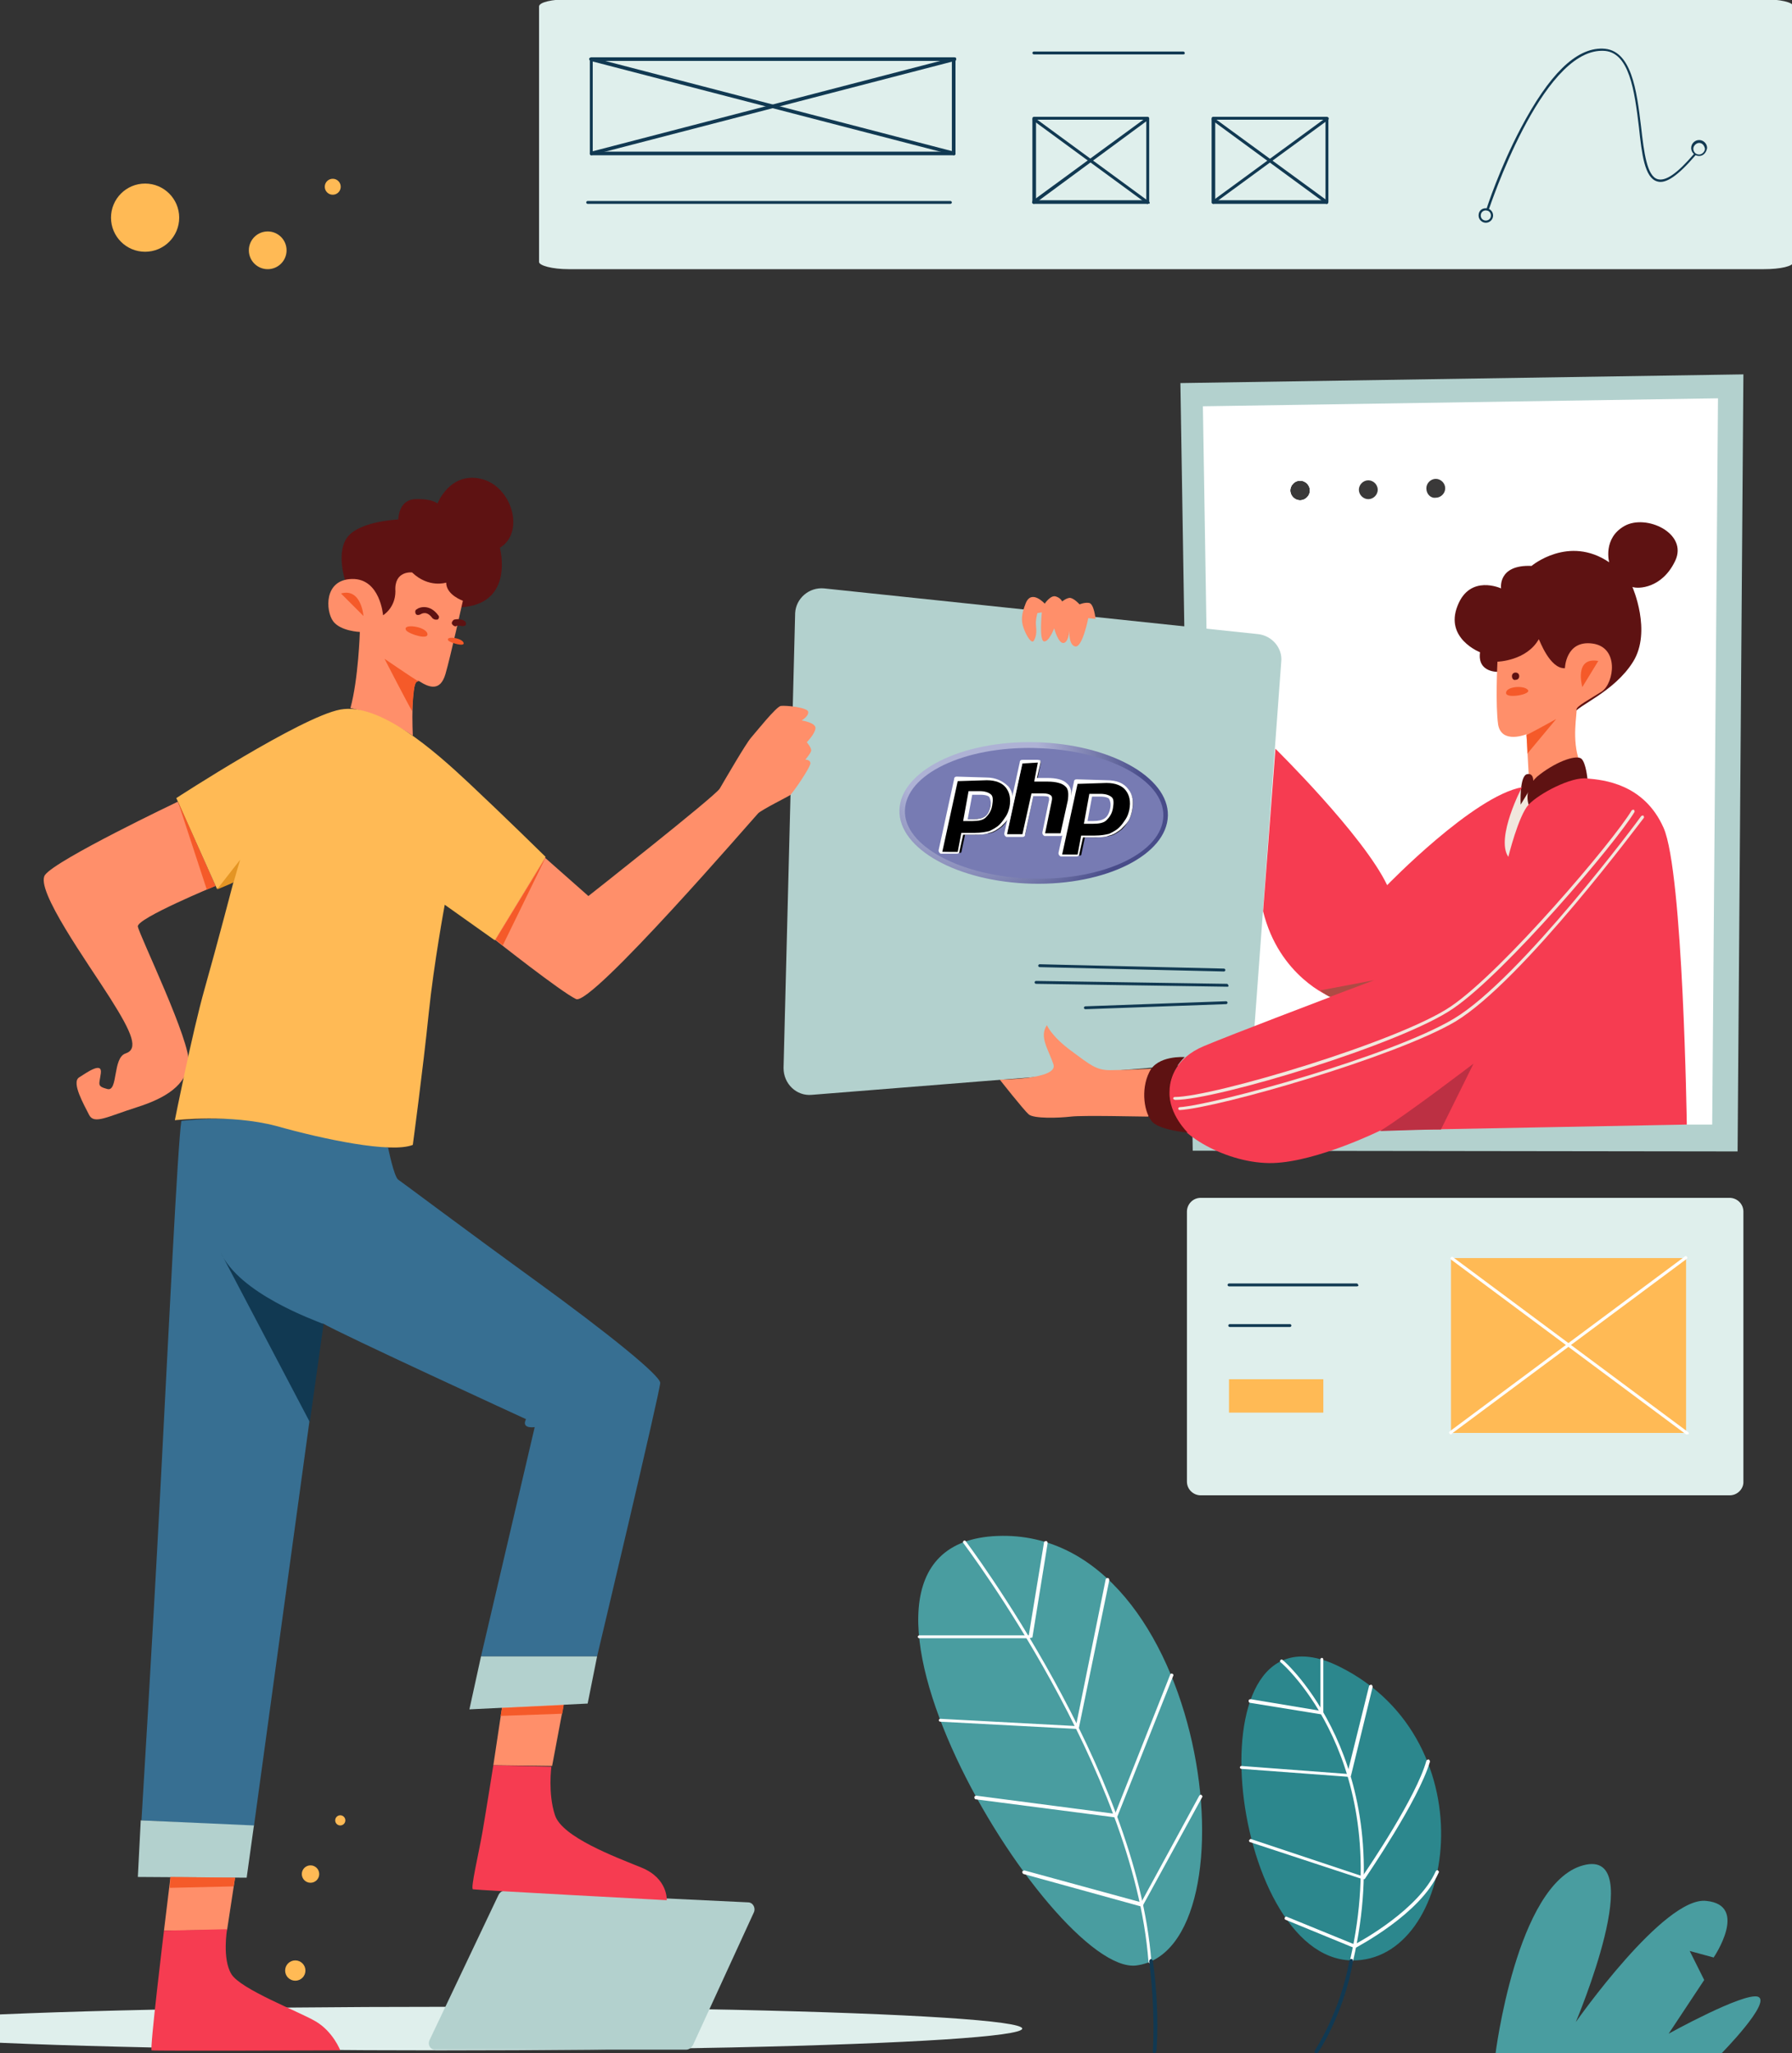
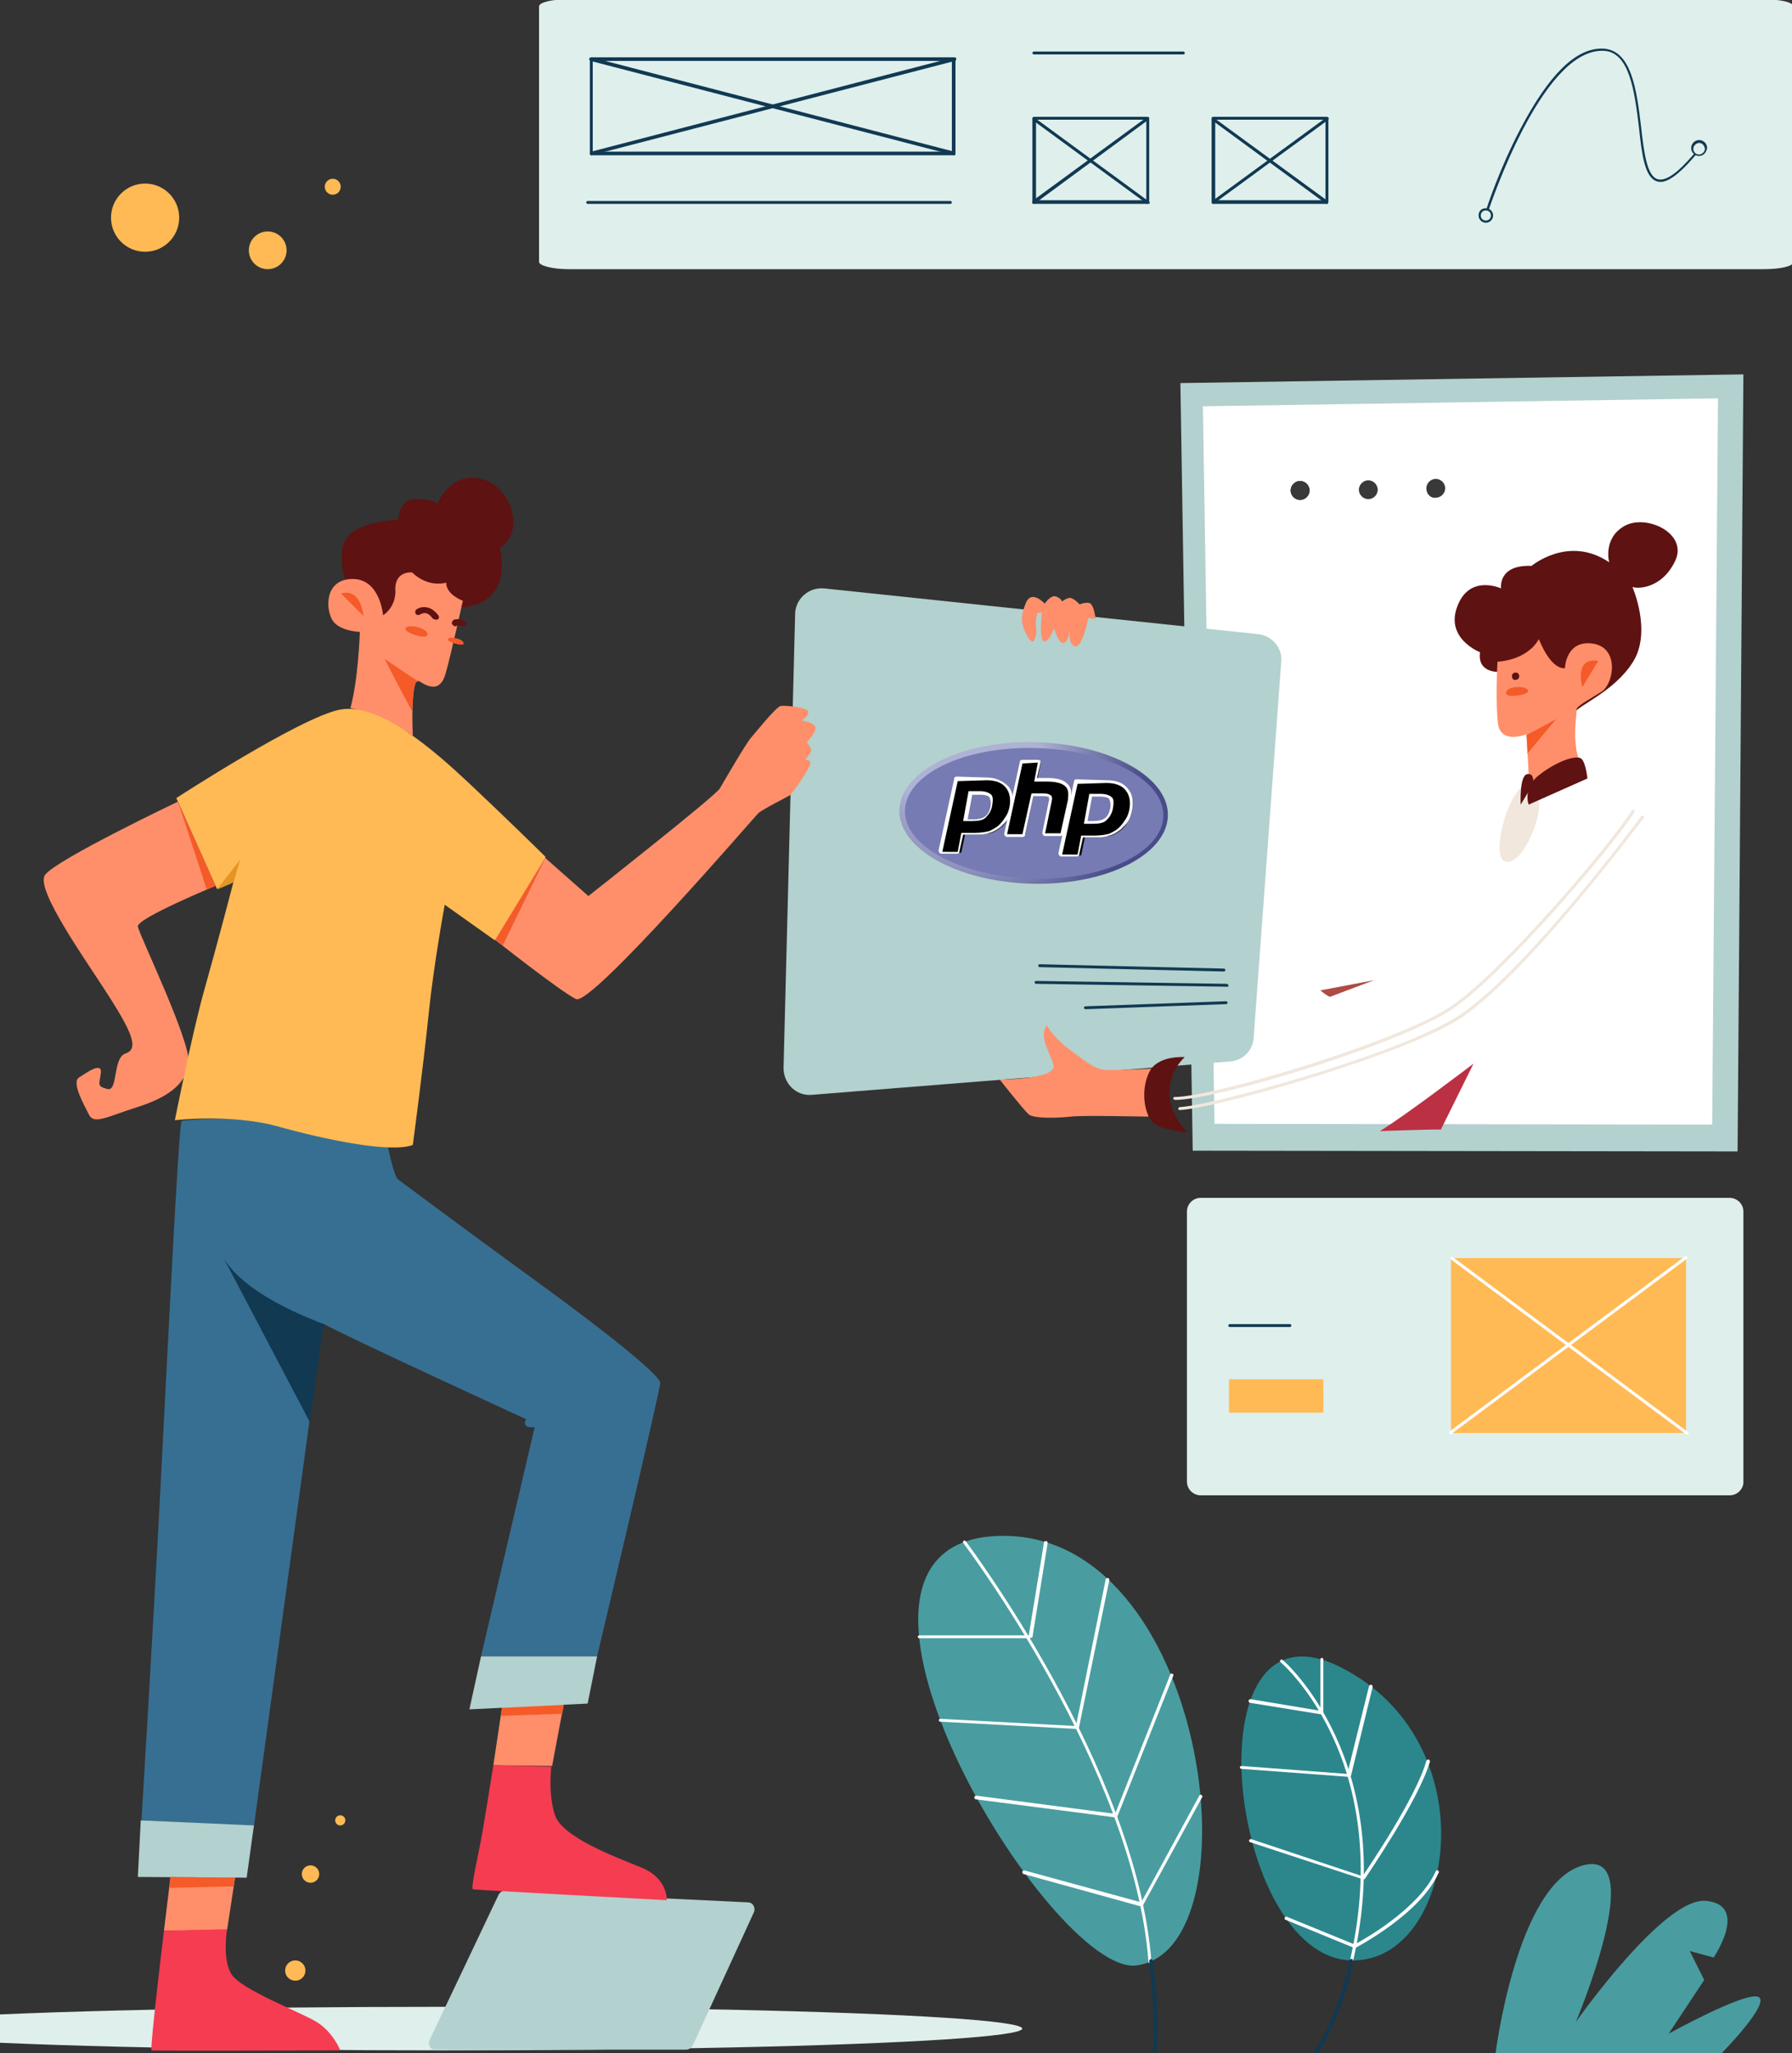
<svg xmlns="http://www.w3.org/2000/svg" xmlns:xlink="http://www.w3.org/1999/xlink" id="Layer_1" x="0px" y="0px" viewBox="0 0 247 283" style="enable-background:new 0 0 247 283;" xml:space="preserve">
  <rect x="0" y="0" width="247" height="283" fill="#333333" stroke="none" />
  <style type="text/css">	.st0{fill-rule:evenodd;clip-rule:evenodd;fill:#DFEFEC;}	.st1{fill-rule:evenodd;clip-rule:evenodd;fill:#499DA0;}	.st2{fill-rule:evenodd;clip-rule:evenodd;fill:#FFBA55;}	.st3{fill-rule:evenodd;clip-rule:evenodd;fill:#B3D1CE;}	.st4{fill-rule:evenodd;clip-rule:evenodd;fill:#FFFFFF;}	.st5{fill-rule:evenodd;clip-rule:evenodd;fill:#3A3939;}	.st6{fill-rule:evenodd;clip-rule:evenodd;fill:#5E1212;}	.st7{fill-rule:evenodd;clip-rule:evenodd;fill:#FF8F6A;}	.st8{fill-rule:evenodd;clip-rule:evenodd;fill:#F1E7DD;}	.st9{fill-rule:evenodd;clip-rule:evenodd;fill:#F63C51;}	.st10{fill-rule:evenodd;clip-rule:evenodd;fill:#BC3043;}	.st11{fill-rule:evenodd;clip-rule:evenodd;fill:#AE4B44;}	.st12{fill:#F1E7DD;}	.st13{fill:#113952;}	.st14{fill-rule:evenodd;clip-rule:evenodd;fill:#F55A29;}	.st15{fill:#F55A29;}	.st16{fill:#FF8F6A;}	.st17{fill-rule:evenodd;clip-rule:evenodd;fill:#376F92;}	.st18{fill-rule:evenodd;clip-rule:evenodd;fill:#E49524;}	.st19{fill-rule:evenodd;clip-rule:evenodd;fill:#113952;}	.st20{fill:#5E1212;}	.st21{fill:#499DA0;}	.st22{fill:#2C878D;}	.st23{fill:#FFFFFF;}	.st24{fill:#FFBA55;}	.st25{clip-path:url(#SVGID_2_);}	.st26{fill:url(#path3462_1_);}	.st27{clip-path:url(#SVGID_4_);}	.st28{fill:#777BB3;}	.st29{clip-path:url(#SVGID_6_);}</style>
  <path class="st0" d="M78.4,37.1h164.7c2.3,0,4.1-0.4,4.1-1V0.9c0-0.6-1.9-1-4.1-1H78.4c-2.3,0-4.1,0.4-4.1,1v35.2 C74.3,36.6,76.1,37.1,78.4,37.1z" />
  <ellipse class="st0" cx="60.8" cy="279.6" rx="80.1" ry="3" />
  <path class="st1" d="M206.1,283.3c0,0,2.9-23.7,12.1-26.2c9.2-2.5-1,21.6-1,21.6s12.2-17.4,18-16.7c5.9,0.6,1,7.8,1,7.8l-3.3-0.9 l2,4l-4.9,7.4c0,0,10.3-5.7,12.3-5.1c2,0.7-5.1,7.9-5.1,7.9L206.1,283.3z" />
  <circle class="st2" cx="20" cy="30" r="4.7" />
  <circle class="st2" cx="36.9" cy="34.5" r="2.6" />
  <ellipse transform="matrix(2.000286e-02 -1 1 2.000286e-02 19.146 71.124)" class="st2" cx="45.9" cy="25.8" rx="1.1" ry="1.1" />
  <circle class="st2" cx="42.8" cy="258.3" r="1.2" />
  <circle class="st2" cx="46.9" cy="250.9" r="0.7" />
  <circle class="st2" cx="40.7" cy="271.6" r="1.4" />
  <path class="st3" d="M59.2,281.2l9.5-20c0.2-0.4,0.5-0.6,0.9-0.6l33.5,1.6c0.7,0,1.1,0.8,0.8,1.4l-8.4,18.3 c-0.2,0.3-0.5,0.6-0.9,0.6H60.1C59.4,282.6,58.9,281.9,59.2,281.2z" />
  <g id="Window">
    <polygon class="st3" points="162.7,52.8 164.4,158.6 239.5,158.7 240.3,51.6  " />
    <polygon class="st4" points="165.8,56 167.4,154.9 236,155 236.8,54.9  " />
    <path class="st5" d="M177.9,67.6c0-0.7,0.6-1.3,1.3-1.3c0.7,0,1.3,0.6,1.3,1.3c0,0.7-0.6,1.3-1.3,1.3  C178.5,68.9,177.9,68.3,177.9,67.6z" />
    <path class="st5" d="M177.9,67.6c0-0.7,0.6-1.3,1.3-1.3c0.7,0,1.3,0.6,1.3,1.3c0,0.7-0.6,1.3-1.3,1.3  C178.5,68.9,177.9,68.3,177.9,67.6z" />
-     <path class="st5" d="M177.9,67.6c0-0.7,0.6-1.3,1.3-1.3c0.7,0,1.3,0.6,1.3,1.3c0,0.7-0.6,1.3-1.3,1.3  C178.5,68.9,177.9,68.3,177.9,67.6z" />
    <path class="st5" d="M187.3,67.5c0-0.7,0.6-1.3,1.3-1.3c0.7,0,1.3,0.6,1.3,1.3c0,0.7-0.6,1.3-1.3,1.3  C187.9,68.8,187.3,68.2,187.3,67.5z" />
    <path class="st5" d="M177.9,67.6c0-0.7,0.6-1.3,1.3-1.3c0.7,0,1.3,0.6,1.3,1.3c0,0.7-0.6,1.3-1.3,1.3  C178.5,68.9,177.9,68.3,177.9,67.6z" />
    <path class="st5" d="M196.6,67.3c0-0.7,0.6-1.3,1.3-1.3s1.3,0.6,1.3,1.3c0,0.7-0.6,1.3-1.3,1.3C197.2,68.7,196.6,68.1,196.6,67.3z" />
  </g>
  <path class="st6" d="M206.6,92.6c0,0-3,0.2-2.6-2.7c0,0-4.9-1.9-3.1-6.4c1.7-4.4,6-2.4,6-2.4s-0.5-3.3,4.2-3.1c0,0,5.1-4.3,10.7-0.5 c0,0-0.9-3.3,2.1-5c3-1.7,8.8,1,7,4.8c-1.8,3.8-5.1,3.9-5.9,3.6c0,0,2.7,6.1,0.1,10.3c-2.6,4.2-7.8,6.1-8.1,7.1L206.6,92.6z" />
  <path class="st7" d="M215.7,92.1c0,0,0.1-3.9,3.8-3.4c3.7,0.5,3,5.4,1.3,6.6c-1.7,1.1-3.5,2-3.5,2.5c0.1,0.5-0.7,4.2,0.4,7.1 c0,0-4.8,2.1-6.9,3.5l-0.4-7.2c0,0-3.4,1.4-3.9-1.3c-0.4-2.7-0.1-8.7-0.1-8.7s4-0.1,5.7-3.1C212.2,88.2,213.6,92.2,215.7,92.1z" />
  <path class="st8" d="M210,108.3c-2.4,1.4-4.7,10.4-2.3,10.5c2.4,0.1,4.8-6.4,4.4-8.2C211.8,108.8,212.3,106.9,210,108.3z" />
  <path class="st6" d="M210.7,110.9c0,0-0.9-2.4,1.6-4.2c2.5-1.9,5.1-2.7,5.7-2.1c0.6,0.6,0.8,2.7,0.8,2.7L210.7,110.9z" />
  <path class="st6" d="M209.6,110.9c0,0-0.2-4,0.9-4.2c1.1-0.2,0.8,1.4,0.8,1.4L209.6,110.9z" />
  <path class="st3" d="M113.6,81.1l59.8,6.3c1.9,0.2,3.4,1.9,3.2,3.8l-3.8,51.8c-0.1,1.8-1.5,3.2-3.3,3.3l-57.6,4.6 c-2.1,0.2-3.9-1.5-3.9-3.7l1.6-62.7C109.7,82.5,111.5,80.9,113.6,81.1z" />
  <path class="st7" d="M158.2,153.9c-1.2,0-8.9-0.2-10.6,0c-1.7,0.2-5.1,0.3-5.8-0.3c-0.7-0.6-4-4.8-4-4.8s8.1,0,7.4-2.1 c-0.7-2.1-2-3.8-0.9-5.4c0,0,0.6,1.5,3.3,3.5c2.7,2,3.5,2.7,5.4,2.7c1.9,0,5.7-0.2,5.7-0.2S158.9,153.9,158.2,153.9z" />
-   <path class="st9" d="M207.9,118.1c0,0,1.4-5.7,2.8-7.2c1.4-1.5,5.9-3.9,8.1-3.6c2.2,0.2,7.8,0.7,10.5,6.8s3.2,40.9,3.2,40.9 l-42.2,0.8c0,0-8.7,4.3-14.8,4.5c-6.2,0.2-13.7-4-14.3-7.7c-0.6-3.7,0.9-6.8,4.7-8.4c3.8-1.6,17.5-6.8,17.5-6.8s-7.1-2.8-9.3-11.8 l1.7-22.4c0,0,12.1,11.9,15.4,18.8c0,0,11.9-12.3,18.6-13.5C209.8,108.4,206.1,115.5,207.9,118.1z" />
  <path class="st6" d="M163.3,145.7c0,0-3.8-0.3-4.9,2.1c-1.2,2.4-0.7,5.7,0.5,6.9c1.2,1.1,4.8,1.4,4.8,1.4s-2.6-2.5-2.5-5.6 C161.2,147.5,163.3,145.7,163.3,145.7z" />
  <path class="st5" d="M153.8,148.8" />
  <path class="st7" d="M141.4,83.1c-0.6,1.5-0.7,2.4-0.3,3.5c0.4,1.1,1.1,2.2,1.4,1.7c0.3-0.5,0.4-1.1,0.3-2c-0.1-0.9,0.2-1.8,0.2-1.8 l0.6-0.1c0,0-0.4,3.9,0.3,4c0.7,0.1,1.4-1.8,1.4-1.8s0.6,2.3,1.4,2c0.7-0.3,0.7-2,0.7-2s-0.2,2.3,0.8,2.5c1,0.2,1.8-3.9,1.8-3.9 l1,0.1c0,0-0.2-2.1-0.9-2.2c-0.6-0.1-1.3,0.2-1.3,0.2s-0.7-0.8-1.3-0.9c-0.5,0-1.1,0.5-1.1,0.5s-0.2-0.5-0.9-0.7 c-0.7-0.2-1.5,1-1.5,1S142.2,81.2,141.4,83.1z" />
  <path class="st10" d="M190.2,155.9c3.6-2.2,12.9-9.3,12.9-9.3l-4.5,9.1C198.5,155.6,190.1,155.9,190.2,155.9z" />
  <path class="st11" d="M183.3,137.4c0,0,6.1-2.3,6.1-2.3l-7.4,1.4C182,136.5,182.5,137,183.3,137.4z" />
  <g>
    <path class="st12" d="M162,151.6c-0.1,0-0.3-0.1-0.3-0.2c0-0.1,0.1-0.2,0.2-0.2c0,0,0,0,0,0c5.3,0,31.1-7.7,38.1-12.5  c7.2-4.9,22.4-22.8,24.9-27c0.1-0.1,0.2-0.1,0.3-0.1c0.1,0.1,0.1,0.2,0.1,0.3c-2.5,4.2-17.8,22.2-25,27.1  C193.2,143.9,167.7,151.6,162,151.6z" />
  </g>
  <g>
    <path class="st12" d="M162.6,153c-0.1,0-0.2-0.1-0.2-0.2c0-0.1,0.1-0.2,0.2-0.2c4.7-0.3,29.1-7,37.8-12.2  c9.2-5.5,25.7-27.7,25.8-27.9c0.1-0.1,0.2-0.1,0.3-0.1c0.1,0.1,0.1,0.2,0.1,0.3c-0.2,0.2-16.7,22.5-26,28.1  C192.3,145.7,167.9,152.7,162.6,153C162.6,153,162.6,153,162.6,153z" />
  </g>
  <g>
    <g>
      <path class="st13" d="M205,29C205,29,205,29,205,29c-0.1,0-0.2-0.1-0.1-0.2c0-0.1,1.8-5.6,4.7-11.1c3.9-7.4,7.6-11.1,11.3-11   c4,0.1,4.7,5.8,5.3,10.8c0.4,3.5,0.8,6.8,2.3,7.2c1.1,0.3,2.7-0.8,5-3.5c0.1-0.1,0.1-0.1,0.2,0c0.1,0.1,0.1,0.1,0,0.2   c-2.4,2.8-4.1,4-5.3,3.6c-1.7-0.5-2.1-3.7-2.5-7.5c-0.6-4.9-1.3-10.5-5-10.5c0,0-0.1,0-0.1,0c-8.4,0-15.5,21.7-15.6,21.9   C205.2,28.9,205.1,29,205,29z" />
    </g>
    <g>
      <path class="st13" d="M234.2,21.5c-0.6,0-1.1-0.5-1.1-1.1s0.5-1.1,1.1-1.1c0.6,0,1.1,0.5,1.1,1.1C235.2,21,234.8,21.5,234.2,21.5z    M234.2,19.7c-0.4,0-0.8,0.4-0.8,0.8c0,0.4,0.3,0.8,0.8,0.8c0.4,0,0.8-0.4,0.8-0.8C234.9,20,234.6,19.7,234.2,19.7z" />
    </g>
    <g>
      <path class="st13" d="M204.8,30.7c-0.5,0-1-0.4-1-1c0-0.6,0.4-1,1-1c0.5,0,1,0.4,1,1C205.8,30.3,205.3,30.7,204.8,30.7z M204.8,29   c-0.4,0-0.7,0.3-0.7,0.7c0,0.4,0.3,0.7,0.7,0.7c0.4,0,0.7-0.3,0.7-0.7C205.5,29.3,205.2,29,204.8,29z" />
    </g>
  </g>
  <g>
    <path class="st13" d="M168.7,133.9C168.7,133.9,168.6,133.9,168.7,133.9l-25.4-0.6c-0.1,0-0.2-0.1-0.2-0.2c0-0.1,0.1-0.2,0.2-0.2  c0,0,0,0,0,0l25.4,0.6c0.1,0,0.2,0.1,0.2,0.2C168.9,133.8,168.8,133.9,168.7,133.9z" />
  </g>
  <g>
    <path class="st13" d="M169.2,136C169.2,136,169.2,136,169.2,136l-26.4-0.4c-0.1,0-0.2-0.1-0.2-0.2c0-0.1,0.1-0.2,0.2-0.2  c0,0,0,0,0,0l26.3,0.4c0.1,0,0.2,0.1,0.2,0.2C169.4,135.9,169.3,136,169.2,136z" />
  </g>
  <g>
    <path class="st13" d="M149.6,139.1c-0.1,0-0.2-0.1-0.2-0.2c0-0.1,0.1-0.2,0.2-0.2l19.4-0.7c0.1,0,0.2,0.1,0.2,0.2  c0,0.1-0.1,0.2-0.2,0.2L149.6,139.1C149.7,139.1,149.6,139.1,149.6,139.1z" />
  </g>
  <path class="st14" d="M210.4,101.3c0.5-0.2,4.1-2.2,4.1-2.2l-4,4.8C210.6,103.8,210.4,101.3,210.4,101.3z" />
  <path class="st6" d="M208.4,93.2c0-0.3,0.2-0.5,0.5-0.5c0.3,0,0.5,0.2,0.5,0.5s-0.2,0.5-0.5,0.5C208.6,93.8,208.4,93.5,208.4,93.2z" />
  <path class="st14" d="M207.6,95.6c-0.2-1,2.5-1.2,3-0.5C211.1,95.7,207.8,96.3,207.6,95.6z" />
  <path class="st15" d="M218.1,94.7c0,0-1.2-4.2,2.2-3.6L218.1,94.7z" />
  <path class="st6" d="M47.6,80.1c0,0-1.4-4.1,0.4-6.2c1.8-2.1,6.9-2.3,6.9-2.3s0-2.7,2.3-2.8c2.4-0.1,3.1,0.6,3.1,0.6s1.7-4.4,6-3.4 c4.3,1,6.1,7.4,2.6,9.5c0,0,2.1,7.7-5.3,8.2l-11,1.4L47.6,80.1z" />
  <path class="st7" d="M52.8,84.8c0,0-0.4-5.1-4.3-5s-3.6,4.4-2.6,5.8c1,1.4,3.7,1.5,3.7,1.5s-0.2,6.5-1.3,10.5c0,0,3.8,0.6,8.6,3.8 c0,0-0.4-8.4,0.9-7.5c1.4,0.9,2.9,1.4,3.6-1s2.4-10.1,2.4-10.1s-2.3-0.8-2.3-2.5c0,0-2.4,0.8-4.7-1.4c0,0-2.5-0.3-2.3,2.6 C54.5,83.8,52.8,84.8,52.8,84.8z" />
  <path class="st16" d="M112.4,100.4c0.1-0.8-1.9-1.1-1.9-1.1s1-0.6,0.9-1.2c-0.1-0.6-3.1-0.9-3.8-0.8c-0.7,0.2-3.4,3.6-4.1,4.4 c-0.7,0.8-3.6,5.8-4.3,7c-0.7,1.1-18.1,14.8-18.1,14.8l-6-5.3l-6.9,11.3c0,0,9.1,7.2,11.2,8.2c2.1,1,24.6-25.1,25.1-25.6 c0.5-0.5,4.1-2.3,4.4-2.5c0.3-0.2,2.8-3.8,2.8-4.4c0-0.5-0.7-0.5-0.7-0.5s0.7-0.8,0.8-1.2c0.1-0.4-0.6-1.2-0.6-1.2 S112.3,101.2,112.4,100.4z" />
  <path class="st7" d="M24.5,110.5l5.2,11.6c0,0-10.9,4.5-10.7,5.6c0.2,1.2,7.4,16,7,18.9c-0.4,2.9-3,4.7-7.1,6 c-4.1,1.3-5.9,2.4-6.6,1.1c-0.7-1.4-2.5-4.5-1.4-5.2s3.2-2.2,3-0.6c-0.2,1.6-0.6,1.8,0.9,2.2c1.5,0.4,0.7-4.3,2.5-4.9 c1.8-0.6,1-2.7-2.1-7.6s-10.4-15-9-17C7.7,118.5,24.5,110.5,24.5,110.5z" />
  <path class="st7" d="M69.2,235.3l-1.2,8l8.1,0.1l1.6-8.5L69.2,235.3z" />
  <path class="st7" d="M23.5,258.7l-0.9,7.4l8.7-0.1l1.1-7.2L23.5,258.7z" />
  <path class="st14" d="M57.8,94c-1-0.6-4.8-3.2-4.8-3.2s3.3,6.4,3.8,7.2c0,0,0.2-2.6,0.3-3.2C57.3,93.6,57.8,94,57.8,94z" />
  <path class="st17" d="M53.5,158.2c0,0,0.8,4,1.4,4.4c0.6,0.4,8.7,6.5,18.9,13.9c10.2,7.4,17.2,13.1,17.2,14.1 c0,1.1-8.7,37.7-8.7,37.7l-16,0l7.4-31.6c0,0-1.9,0.3-1.2-1.1c0,0-25.9-11.9-28-13.2L35,251.7l-15.5-0.8c0,0,1.5-24.5,2.6-45.5 c1.1-21,2.4-47.9,2.9-50.9c0,0,6.6-0.9,14.9,0.4C48.2,156.2,53.5,158.2,53.5,158.2z" />
  <path class="st2" d="M75.2,118.1c0,0-5.8-5.7-10.6-10.2c-4.8-4.5-12.3-11.1-17.7-10.1c-5.4,1-22.6,12.2-22.6,12.2l5.6,12.5l2.3-1 c0,0-2.3,8.8-4,14.8c-1.7,6-4.1,18.1-4.1,18.1s7.6-0.9,14,0.8c6.4,1.8,15.8,3.8,18.8,2.6c0,0,1.4-10.4,2.2-18.2 c0.7-6.8,2.2-14.9,2.2-14.9l6.9,4.9L75.2,118.1z" />
  <path class="st18" d="M32.2,121.6c0.3-1.1,0.9-3.1,0.9-3.1l-3.2,4.1C29.9,122.6,32.1,121.7,32.2,121.6z" />
  <path class="st19" d="M44.6,182.5c-1.4-0.6-11.6-4.2-14.2-9.9L42.7,196C42.7,196,44.6,182.5,44.6,182.5z" />
  <polygon class="st3" points="66.3,228.3 64.7,235.6 81,234.8 82.3,228.3 " />
  <polygon class="st3" points="19.4,250.9 35,251.6 34,258.8 19,258.7 " />
  <path class="st9" d="M68,243.3c0,0-1,6.3-1.5,9.2c-0.5,2.9-1.7,7.9-1.3,7.9c0.3,0.1,26.7,1.5,26.7,1.5s0.2-3-3.5-4.5 c-3.7-1.5-10.9-4.2-11.9-7.2c-1-3-0.5-6.7-0.5-6.7L68,243.3z" />
  <path class="st9" d="M22.6,266.1c0,0-2,16.5-1.7,16.5c0.3,0.1,26,0,26,0s-1-2.6-3.4-4c-2.4-1.4-10.3-4.4-11.6-6.5 c-1.3-2.1-0.6-6.2-0.6-6.2L22.6,266.1z" />
  <polygon class="st14" points="29.7,122.1 24.5,110.4 28.5,122.6 " />
  <polygon class="st14" points="75.2,118.2 69.3,130.3 68.3,129.5 " />
  <polygon class="st14" points="69.2,235.4 69,236.5 77.5,236.2 77.7,235 " />
  <polygon class="st14" points="23.5,258.7 23.4,260.2 32.2,260 32.4,258.8 " />
  <g>
    <path class="st20" d="M60,85.4c-0.1,0-0.3-0.1-0.4-0.2c-0.8-1.1-1.5-0.6-1.7-0.5c-0.2,0.1-0.5,0.1-0.6-0.1  c-0.1-0.2-0.1-0.5,0.1-0.6c0.5-0.4,1.9-0.7,3,0.8c0.2,0.2,0.1,0.5-0.1,0.6C60.2,85.4,60.1,85.4,60,85.4z" />
  </g>
  <g>
    <path class="st20" d="M63.8,86.3c0,0-0.1,0-0.1,0c-0.4-0.1-0.8-0.1-0.8,0c-0.2,0.1-0.5-0.1-0.6-0.3s0.1-0.5,0.3-0.6  c0.1,0,0.6-0.2,1.3,0.1c0.2,0.1,0.4,0.3,0.3,0.6C64.2,86.2,64,86.3,63.8,86.3z" />
  </g>
  <path class="st14" d="M56,86.9c-0.7-1,2.6-0.6,2.9,0.4C59.2,88.3,56.4,87.4,56,86.9z" />
  <path class="st14" d="M61.8,88.3c-0.5-0.7,1.9-0.4,2.1,0.3C64.1,89.2,62.1,88.6,61.8,88.3z" />
  <path class="st14" d="M50.1,84.9c0,0-0.3-3.9-3.1-3.1L50.1,84.9z" />
  <g id="Plants">
    <g>
      <path class="st21" d="M156.6,270.9c17-2.1,9.9-60.3-19.1-59.2C108.6,212.8,144.8,272.3,156.6,270.9z" />
      <path class="st22" d="M186.3,270.2c14.3,0.3,19.1-30.2-1.7-40.5C163.7,219.4,169.3,269.9,186.3,270.2z" />
      <g>
        <path class="st23" d="M158.5,270.6c-0.1,0-0.2-0.1-0.2-0.2c-2-26.6-25.3-57.4-25.5-57.7c-0.1-0.1-0.1-0.2,0-0.3    c0.1-0.1,0.2-0.1,0.3,0c0.2,0.3,23.6,31.3,25.6,58C158.8,270.5,158.7,270.6,158.5,270.6C158.6,270.6,158.5,270.6,158.5,270.6z" />
      </g>
      <g>
        <path class="st23" d="M186.3,270.4C186.3,270.4,186.2,270.4,186.3,270.4c-0.2,0-0.3-0.2-0.2-0.3c6.2-27.3-9.4-40.9-9.6-41    c-0.1-0.1-0.1-0.2,0-0.3c0.1-0.1,0.2-0.1,0.3,0c0.2,0.1,16,14,9.7,41.5C186.5,270.3,186.4,270.4,186.3,270.4z" />
      </g>
      <g>
        <path class="st23" d="M141.9,225.8h-15.2c-0.1,0-0.2-0.1-0.2-0.2c0-0.1,0.1-0.2,0.2-0.2h15.1l2.1-12.8c0-0.1,0.1-0.2,0.3-0.2    c0.1,0,0.2,0.1,0.2,0.3l-2.1,13C142.1,225.7,142,225.8,141.9,225.8z" />
      </g>
      <g>
        <path class="st23" d="M148.5,238.3C148.5,238.3,148.5,238.3,148.5,238.3l-18.9-1c-0.1,0-0.2-0.1-0.2-0.2c0-0.1,0.1-0.2,0.2-0.2    l18.7,1l4.1-20.2c0-0.1,0.1-0.2,0.3-0.2c0.1,0,0.2,0.1,0.2,0.3l-4.2,20.4C148.7,238.2,148.6,238.3,148.5,238.3z" />
      </g>
      <g>
        <path class="st23" d="M153.8,250.5C153.8,250.5,153.8,250.5,153.8,250.5l-19.3-2.5c-0.1,0-0.2-0.1-0.2-0.3c0-0.1,0.1-0.2,0.3-0.2    l19.1,2.5l7.6-19.2c0-0.1,0.2-0.2,0.3-0.1c0.1,0,0.2,0.2,0.1,0.3l-7.7,19.4C154,250.4,153.9,250.5,153.8,250.5z" />
      </g>
      <g>
        <path class="st23" d="M157.4,262.8C157.4,262.8,157.4,262.7,157.4,262.8l-16.3-4.5c-0.1,0-0.2-0.2-0.2-0.3c0-0.1,0.2-0.2,0.3-0.2    l16.1,4.4l8-14.7c0.1-0.1,0.2-0.2,0.3-0.1c0.1,0.1,0.2,0.2,0.1,0.3l-8.1,14.8C157.6,262.7,157.5,262.8,157.4,262.8z" />
      </g>
      <g>
        <path class="st23" d="M182.2,236.3C182.2,236.3,182.2,236.3,182.2,236.3l-9.9-1.6c-0.1,0-0.2-0.1-0.2-0.3c0-0.1,0.1-0.2,0.3-0.2    l9.6,1.6v-7.1c0-0.1,0.1-0.2,0.2-0.2c0.1,0,0.2,0.1,0.2,0.2v7.3c0,0.1,0,0.1-0.1,0.2C182.3,236.3,182.2,236.3,182.2,236.3z" />
      </g>
      <g>
        <path class="st23" d="M185.9,244.9C185.9,244.9,185.9,244.9,185.9,244.9l-14.8-1.1c-0.1,0-0.2-0.1-0.2-0.2c0-0.1,0.1-0.2,0.2-0.2    l14.6,1.1l3-12.1c0-0.1,0.2-0.2,0.3-0.2c0.1,0,0.2,0.2,0.2,0.3l-3,12.3C186.1,244.8,186,244.9,185.9,244.9z" />
      </g>
      <g>
        <path class="st23" d="M187.8,259C187.7,259,187.7,259,187.8,259l-15.5-5.1c-0.1,0-0.2-0.2-0.1-0.3s0.2-0.2,0.3-0.1l15.3,5.1    c0.9-1.3,7.4-10.9,8.8-15.9c0-0.1,0.2-0.2,0.3-0.2c0.1,0,0.2,0.2,0.2,0.3c-1.6,5.4-8.7,15.7-9,16.2    C187.9,259,187.8,259,187.8,259z" />
      </g>
      <g>
        <path class="st23" d="M186.7,268.5C186.7,268.5,186.6,268.5,186.7,268.5l-9.5-3.9c-0.1,0-0.2-0.2-0.1-0.3c0-0.1,0.2-0.2,0.3-0.1    l9.3,3.8c1-0.5,8.9-4.9,11.2-10.1c0.1-0.1,0.2-0.2,0.3-0.1c0.1,0.1,0.2,0.2,0.1,0.3c-2.5,5.7-11.2,10.2-11.5,10.4    C186.8,268.5,186.7,268.5,186.7,268.5z" />
      </g>
    </g>
    <g>
      <path class="st13" d="M159.1,283C159.1,283,159.1,283,159.1,283c-0.1,0-0.2-0.1-0.2-0.3c0-0.1,0.4-5.1-0.5-12.4   c0-0.1,0.1-0.2,0.2-0.3c0.1,0,0.2,0.1,0.3,0.2c1,7.3,0.5,12.4,0.5,12.5C159.3,282.9,159.2,283,159.1,283z" />
    </g>
    <g>
      <path class="st13" d="M181.4,283c0,0-0.1,0-0.1,0c-0.1-0.1-0.1-0.2-0.1-0.3c0-0.1,3.5-5.2,4.8-12.5c0-0.1,0.1-0.2,0.3-0.2   c0.1,0,0.2,0.1,0.2,0.3c-1.3,7.4-4.8,12.6-4.9,12.7C181.6,283,181.5,283,181.4,283z" />
    </g>
  </g>
  <g id="Board">
    <path class="st0" d="M238.4,206.1h-72.9c-1,0-1.9-0.8-1.9-1.9V167c0-1,0.8-1.9,1.9-1.9h72.9c1,0,1.9,0.8,1.9,1.9v37.3  C240.3,205.2,239.5,206.1,238.4,206.1z" />
    <rect x="200" y="173.4" class="st24" width="32.4" height="24.1" />
    <g>
-       <path class="st13" d="M187,177.3h-17.6c-0.1,0-0.2-0.1-0.2-0.2c0-0.1,0.1-0.2,0.2-0.2H187c0.1,0,0.2,0.1,0.2,0.2   C187.3,177.2,187.2,177.3,187,177.3z" />
-     </g>
+       </g>
    <g>
      <path class="st13" d="M177.8,182.9h-8.3c-0.1,0-0.2-0.1-0.2-0.2c0-0.1,0.1-0.2,0.2-0.2h8.3c0.1,0,0.2,0.1,0.2,0.2   C178,182.8,177.9,182.9,177.8,182.9z" />
    </g>
    <rect x="169.4" y="190.1" class="st24" width="13" height="4.6" />
    <g>
      <path class="st23" d="M232.5,197.7c0,0-0.1,0-0.1,0l-32.4-24.1c-0.1-0.1-0.1-0.2,0-0.3c0.1-0.1,0.2-0.1,0.3,0l32.4,24.1   c0.1,0.1,0.1,0.2,0,0.3C232.6,197.7,232.5,197.7,232.5,197.7z" />
    </g>
    <g>
      <path class="st23" d="M200,197.7c-0.1,0-0.1,0-0.2-0.1c-0.1-0.1-0.1-0.2,0-0.3l32.4-24.1c0.1-0.1,0.2-0.1,0.3,0   c0.1,0.1,0.1,0.2,0,0.3l-32.4,24.1C200.1,197.7,200.1,197.7,200,197.7z" />
    </g>
  </g>
  <g>
    <g>
      <path class="st13" d="M131.5,21.4h-50c-0.1,0-0.2-0.1-0.2-0.2v-13c0-0.1,0.1-0.3,0.2-0.3h50c0.1,0,0.2,0.1,0.2,0.3v13   C131.7,21.3,131.6,21.4,131.5,21.4z M81.7,20.9h49.5V8.4H81.7V20.9z" />
    </g>
    <g>
      <path class="st13" d="M131.5,21.4C131.4,21.4,131.4,21.4,131.5,21.4l-50.1-13c-0.1,0-0.2-0.2-0.2-0.3c0-0.1,0.2-0.2,0.3-0.2l50,13   c0.1,0,0.2,0.2,0.2,0.3C131.7,21.3,131.6,21.4,131.5,21.4z" />
    </g>
    <g>
      <path class="st13" d="M81.5,21.4c-0.1,0-0.2-0.1-0.2-0.2c0-0.1,0-0.3,0.2-0.3l50-13c0.1,0,0.3,0,0.3,0.2c0,0.1,0,0.3-0.2,0.3   L81.5,21.4C81.5,21.4,81.5,21.4,81.5,21.4z" />
    </g>
  </g>
  <g>
    <path class="st13" d="M131,28.1H81c-0.1,0-0.2-0.1-0.2-0.2s0.1-0.2,0.2-0.2h50c0.1,0,0.2,0.1,0.2,0.2S131.1,28.1,131,28.1z" />
  </g>
  <g>
    <g>
      <path class="st13" d="M163.1,7.5h-20.6c-0.1,0-0.2-0.1-0.2-0.2c0-0.1,0.1-0.2,0.2-0.2h20.6c0.1,0,0.2,0.1,0.2,0.2   C163.3,7.4,163.3,7.5,163.1,7.5z" />
    </g>
    <g>
      <path class="st13" d="M158.2,28.1h-15.7c-0.1,0-0.2-0.1-0.2-0.2V16.3c0-0.1,0.1-0.2,0.2-0.2h15.7c0.1,0,0.2,0.1,0.2,0.2v11.5   C158.4,28,158.3,28.1,158.2,28.1z M142.7,27.6H158V16.5h-15.2V27.6z" />
    </g>
    <g>
      <path class="st13" d="M182.9,28.1h-15.7c-0.1,0-0.2-0.1-0.2-0.2V16.3c0-0.1,0.1-0.2,0.2-0.2h15.7c0.1,0,0.2,0.1,0.2,0.2v11.5   C183.1,28,183,28.1,182.9,28.1z M167.5,27.6h15.2V16.5h-15.2V27.6z" />
    </g>
    <g>
      <path class="st13" d="M158.2,28.1c0,0-0.1,0-0.1,0l-15.7-11.5c-0.1-0.1-0.1-0.2,0-0.3c0.1-0.1,0.2-0.1,0.3,0l15.7,11.5   c0.1,0.1,0.1,0.2,0,0.3C158.3,28,158.3,28.1,158.2,28.1z" />
    </g>
    <g>
      <path class="st13" d="M142.5,28.1c-0.1,0-0.1,0-0.2-0.1c-0.1-0.1,0-0.2,0-0.3l15.7-11.5c0.1-0.1,0.2,0,0.3,0c0.1,0.1,0,0.2,0,0.3   L142.7,28C142.6,28,142.6,28.1,142.5,28.1z" />
    </g>
    <g>
      <path class="st13" d="M182.9,28.1c0,0-0.1,0-0.1,0l-15.7-11.5c-0.1-0.1-0.1-0.2,0-0.3c0.1-0.1,0.2-0.1,0.3,0L183,27.7   c0.1,0.1,0.1,0.2,0,0.3C183,28,183,28.1,182.9,28.1z" />
    </g>
    <g>
      <path class="st13" d="M167.3,28.1c-0.1,0-0.1,0-0.2-0.1c-0.1-0.1,0-0.2,0-0.3l15.7-11.5c0.1-0.1,0.2,0,0.3,0c0.1,0.1,0,0.2,0,0.3   L167.4,28C167.3,28,167.3,28.1,167.3,28.1z" />
    </g>
  </g>
  <g id="g3438" transform="matrix(1.25,0,0,-1.25,-4.4,394.299)">
    <g id="g3440">
      <g>
        <defs>
          <path id="SVGID_1_" d="M102.7,226.1c-0.1-4.3,6.5-7.9,14.6-8.1l0,0c8.2-0.2,14.9,3.2,15,7.5l0,0c0.1,4.3-6.5,7.9-14.6,8.1l0,0     C109.5,233.8,102.8,230.4,102.7,226.1" />
        </defs>
        <clipPath id="SVGID_2_">
          <use xlink:href="#SVGID_1_" style="overflow:visible;" />
        </clipPath>
        <g id="g3442" class="st25">
          <g id="g3448">
            <g id="g3450">
              <radialGradient id="path3462_1_" cx="-135.519" cy="-37.826" r="5.355344e-02" gradientTransform="matrix(453.712 -10.016 -10.016 -453.712 61219.285 -18288.59)" gradientUnits="userSpaceOnUse">
                <stop offset="0" style="stop-color:#AEB2D5" />
                <stop offset="0.3" style="stop-color:#AEB2D5" />
                <stop offset="0.75" style="stop-color:#484C89" />
                <stop offset="1" style="stop-color:#484C89" />
              </radialGradient>
              <path id="path3462" class="st26" d="M102.7,226.1c-0.1-4.3,6.5-7.9,14.6-8.1l0,0c8.2-0.2,14.9,3.2,15,7.5l0,0       c0.1,4.3-6.5,7.9-14.6,8.1l0,0C109.5,233.8,102.8,230.4,102.7,226.1" />
            </g>
          </g>
        </g>
      </g>
    </g>
    <g id="g3464">
      <g>
        <defs>
          <rect id="SVGID_3_" x="106.7" y="206.5" transform="matrix(2.207069e-02 -1 1 2.207069e-02 -110.797 338.348)" width="21.7" height="38.6" />
        </defs>
        <clipPath id="SVGID_4_">
          <use xlink:href="#SVGID_3_" style="overflow:visible;" />
        </clipPath>
        <g id="g3466" class="st27">
          <g id="g3472" transform="translate(288,27.359)">
            <path id="path3474" class="st28" d="M-170.6,191.2c7.9-0.2,14.3,2.9,14.4,6.9c0.1,4-6.2,7.3-14.1,7.5      c-7.9,0.2-14.3-2.9-14.4-6.9C-184.8,194.8-178.5,191.4-170.6,191.2" />
          </g>
        </g>
      </g>
    </g>
    <g id="g3476">
      <g>
        <defs>
          <rect id="SVGID_5_" x="106.7" y="206.5" transform="matrix(2.207069e-02 -1 1 2.207069e-02 -110.797 338.348)" width="21.7" height="38.6" />
        </defs>
        <clipPath id="SVGID_6_">
          <use xlink:href="#SVGID_5_" style="overflow:visible;" />
        </clipPath>
        <g id="g3478" class="st29">
          <g id="g3484" transform="translate(161.734,145.307)">
            <path id="path3486" d="M-51,79.8c0.6,0,1.1,0.1,1.4,0.3c0.3,0.2,0.5,0.6,0.6,1.2c0.1,0.5,0.1,0.9-0.1,1.1      c-0.2,0.2-0.6,0.3-1.2,0.3l-1,0l-0.6-2.9L-51,79.8z M-54.4,76.2c0,0-0.1,0-0.1,0.1c0,0,0,0.1,0,0.1l1.7,7.8      c0,0.1,0.1,0.1,0.2,0.1l3.3-0.1c1,0,1.8-0.3,2.3-0.9c0.5-0.6,0.6-1.3,0.4-2.3c-0.1-0.4-0.2-0.8-0.4-1.1      c-0.2-0.3-0.4-0.6-0.7-0.9c-0.4-0.3-0.8-0.6-1.2-0.7c-0.4-0.1-1-0.2-1.6-0.2l-1.3,0l-0.4-1.9c0-0.1-0.1-0.1-0.2-0.1L-54.4,76.2      z" />
          </g>
          <g id="g3488" transform="translate(159.224,197.307)">
            <path id="path3490" class="st23" d="M-48.5,30.5l0.9,0c0.7,0,1-0.2,1-0.3c0.1-0.2,0.2-0.5,0.1-1c-0.1-0.5-0.3-0.9-0.6-1.1      c-0.3-0.2-0.7-0.3-1.3-0.3l-0.6,0L-48.5,30.5z M-46.9,32.4l-3.3,0.1c-0.2,0-0.3-0.1-0.3-0.3l-1.7-7.8c0-0.1,0-0.2,0.1-0.3      c0.1-0.1,0.1-0.1,0.2-0.1l1.7,0c0.2,0,0.3,0.1,0.3,0.3l0.4,1.8l1.2,0c0.7,0,1.2,0,1.7,0.2c0.5,0.1,0.9,0.4,1.3,0.7      c0.3,0.3,0.6,0.6,0.8,0.9c0.2,0.3,0.3,0.7,0.4,1.1c0.2,1,0.1,1.8-0.4,2.4C-45.1,32-45.9,32.4-46.9,32.4 M-49.5,27.6l1,0      c0.7,0,1.2,0.1,1.5,0.4c0.3,0.3,0.6,0.7,0.7,1.3c0.1,0.6,0.1,1-0.1,1.2c-0.2,0.2-0.6,0.4-1.3,0.4l-1.2,0L-49.5,27.6       M-46.9,32.1c1,0,1.7-0.3,2.1-0.8c0.4-0.5,0.6-1.2,0.4-2.2c-0.1-0.4-0.2-0.7-0.4-1c-0.2-0.3-0.4-0.6-0.7-0.9      c-0.3-0.3-0.7-0.5-1.1-0.7c-0.4-0.1-0.9-0.2-1.6-0.2l-1.5,0l-0.4-2.1l-1.7,0l1.7,7.8L-46.9,32.1" />
          </g>
          <g id="g3492" transform="translate(311.583,116.307)">
            <path id="path3494" d="M-192.8,107c0,0-0.1,0-0.1,0.1c0,0,0,0.1,0,0.1l0.7,3.4c0.1,0.3,0.1,0.6,0,0.7c-0.1,0.1-0.2,0.2-0.7,0.2      l-1.2,0l-0.9-4.3c0-0.1-0.1-0.1-0.2-0.1l-1.7,0c0,0-0.1,0-0.1,0.1c0,0,0,0.1,0,0.1l1.7,7.8c0,0.1,0.1,0.1,0.2,0.1l1.7,0      c0,0,0.1,0,0.1-0.1c0,0,0-0.1,0-0.1l-0.4-1.9l1.3,0c1,0,1.7-0.2,2.1-0.6c0.4-0.4,0.5-1,0.3-1.8l-0.8-3.6c0-0.1-0.1-0.1-0.2-0.1      L-192.8,107z" />
          </g>
          <g id="g3496" transform="translate(293.661,271.057)">
            <path id="path3498" class="st23" d="M-175.7-39.4l-1.7,0c-0.2,0-0.3-0.1-0.3-0.3l-1.7-7.8c0-0.1,0-0.2,0.1-0.3s0.1-0.1,0.2-0.1      l1.7,0c0.2,0,0.3,0.1,0.3,0.3l0.9,4.2l1.1,0c0.5,0,0.6-0.1,0.6-0.1c0,0,0.1-0.2,0-0.5l-0.7-3.4c0-0.1,0-0.2,0.1-0.3      s0.1-0.1,0.2-0.1l1.7,0c0.2,0,0.3,0.1,0.3,0.3l0.8,3.6c0.2,0.8,0.1,1.5-0.4,1.9c-0.4,0.4-1.1,0.6-2.2,0.6l-1.1,0l0.4,1.7      c0,0.1,0,0.2-0.1,0.3C-175.5-39.5-175.6-39.4-175.7-39.4 M-175.7-39.7l-0.4-2.1l1.5,0c0.9,0,1.6-0.2,1.9-0.5      c0.4-0.3,0.4-0.9,0.3-1.6l-0.8-3.6l-1.7,0l0.7,3.4c0.1,0.4,0.1,0.7-0.1,0.8c-0.1,0.1-0.4,0.2-0.8,0.2l-1.3,0l-1-4.5l-1.7,0      l1.7,7.8L-175.7-39.7" />
          </g>
          <g id="g3500" transform="translate(409.55,145.307)">
            <path id="path3502" d="M-285.5,79.5c0.6,0,1.1,0.1,1.4,0.3c0.3,0.2,0.5,0.6,0.6,1.2c0.1,0.5,0.1,0.9-0.1,1.1      c-0.2,0.2-0.6,0.3-1.2,0.3l-1,0l-0.6-2.9L-285.5,79.5z M-289,75.9c0,0-0.1,0-0.1,0.1c0,0,0,0.1,0,0.1l1.7,7.8      c0,0.1,0.1,0.1,0.2,0.1l3.3-0.1c1,0,1.8-0.3,2.3-0.9c0.5-0.6,0.6-1.3,0.4-2.3c-0.1-0.4-0.2-0.8-0.4-1.1      c-0.2-0.3-0.4-0.6-0.7-0.9c-0.4-0.3-0.8-0.6-1.2-0.7c-0.4-0.1-1-0.2-1.6-0.2l-1.3,0l-0.4-1.9c0-0.1-0.1-0.1-0.2-0.1L-289,75.9z      " />
          </g>
          <g id="g3504" transform="translate(407.039,197.307)">
            <path id="path3506" class="st23" d="M-283.1,30.3l0.9,0c0.7,0,1-0.2,1-0.3c0.1-0.2,0.2-0.5,0.1-1c-0.1-0.5-0.3-0.9-0.6-1.1      c-0.3-0.2-0.7-0.3-1.3-0.3l-0.6,0L-283.1,30.3z M-281.5,32.1l-3.3,0.1c-0.2,0-0.3-0.1-0.3-0.3l-1.7-7.8c0-0.1,0-0.2,0.1-0.3      c0.1-0.1,0.1-0.1,0.2-0.1l1.7,0c0.2,0,0.3,0.1,0.3,0.3l0.4,1.8l1.2,0c0.7,0,1.2,0,1.7,0.2c0.5,0.1,0.9,0.4,1.3,0.7      c0.3,0.3,0.6,0.6,0.8,0.9c0.2,0.3,0.3,0.7,0.4,1.1c0.2,1,0.1,1.8-0.4,2.4C-279.6,31.8-280.4,32.1-281.5,32.1 M-284,27.3l1,0      c0.7,0,1.2,0.1,1.5,0.4c0.3,0.3,0.6,0.7,0.7,1.3c0.1,0.6,0.1,1-0.1,1.2c-0.2,0.2-0.6,0.4-1.3,0.4l-1.2,0L-284,27.3       M-281.5,31.8c1,0,1.7-0.3,2.1-0.8c0.4-0.5,0.6-1.2,0.4-2.2c-0.1-0.4-0.2-0.7-0.4-1c-0.2-0.3-0.4-0.6-0.7-0.9      c-0.3-0.3-0.7-0.5-1.1-0.7c-0.4-0.1-0.9-0.2-1.6-0.2l-1.5,0l-0.4-2.1l-1.7,0l1.7,7.8L-281.5,31.8" />
          </g>
        </g>
      </g>
    </g>
  </g>
</svg>